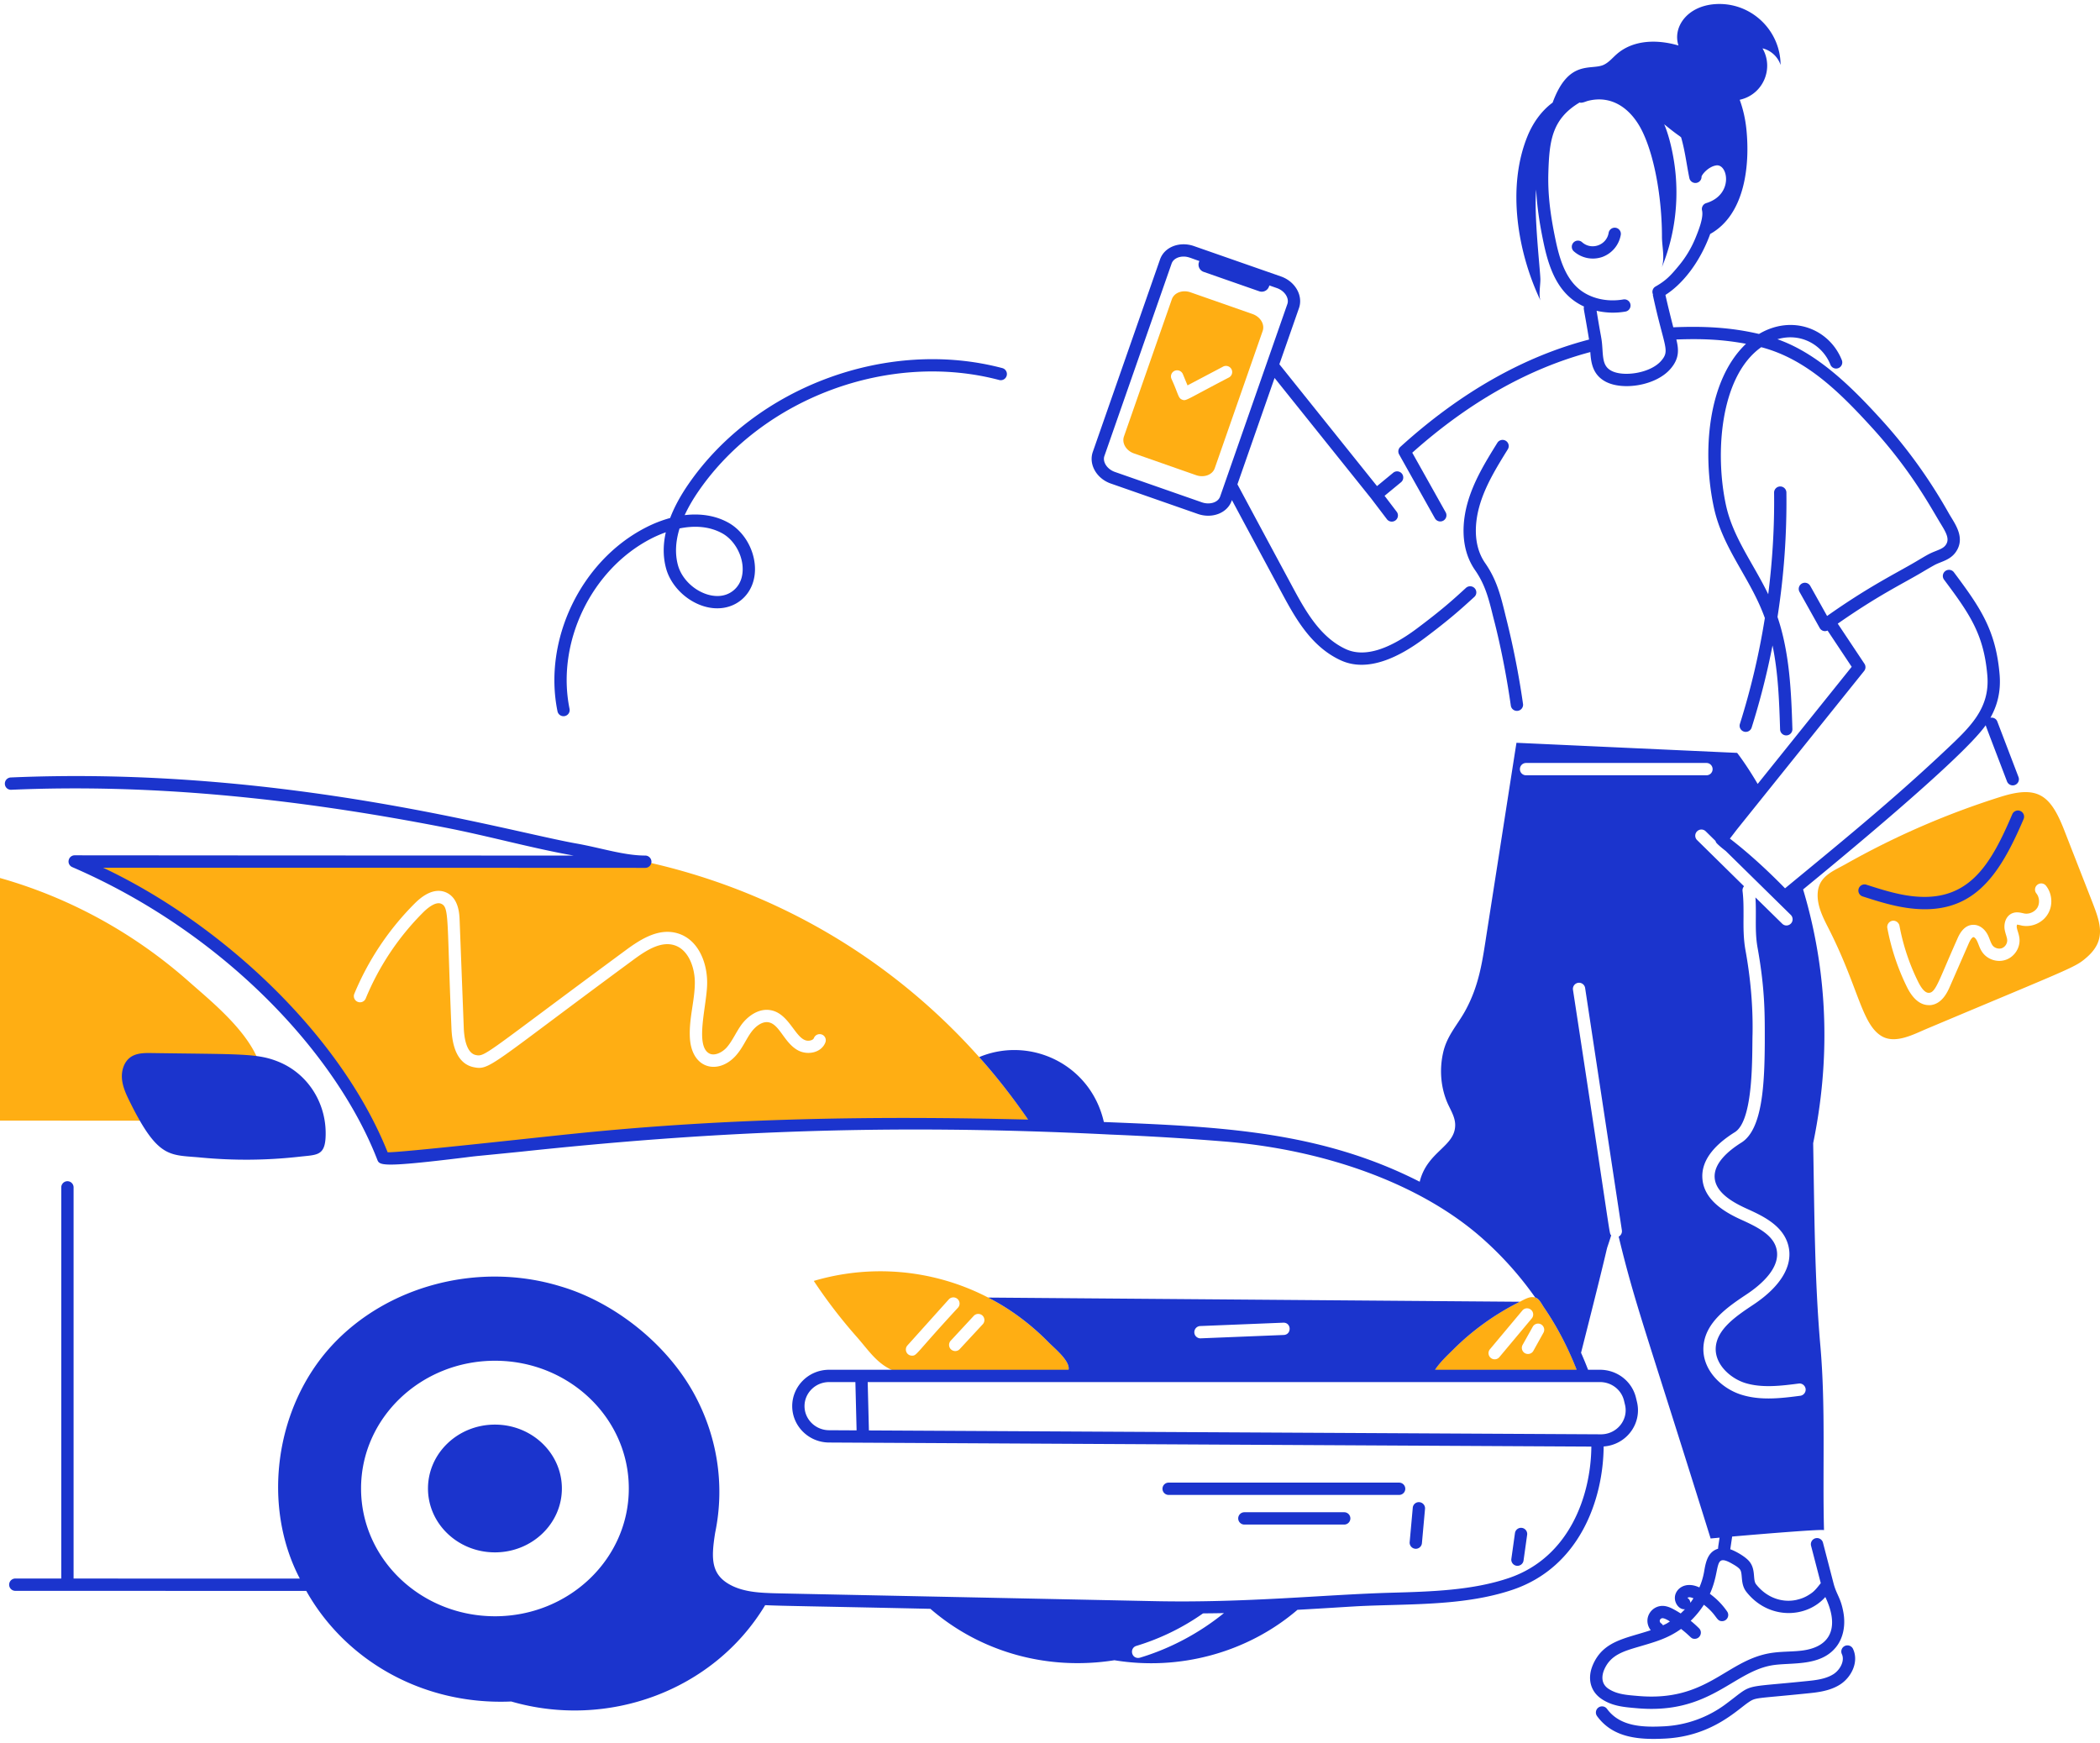
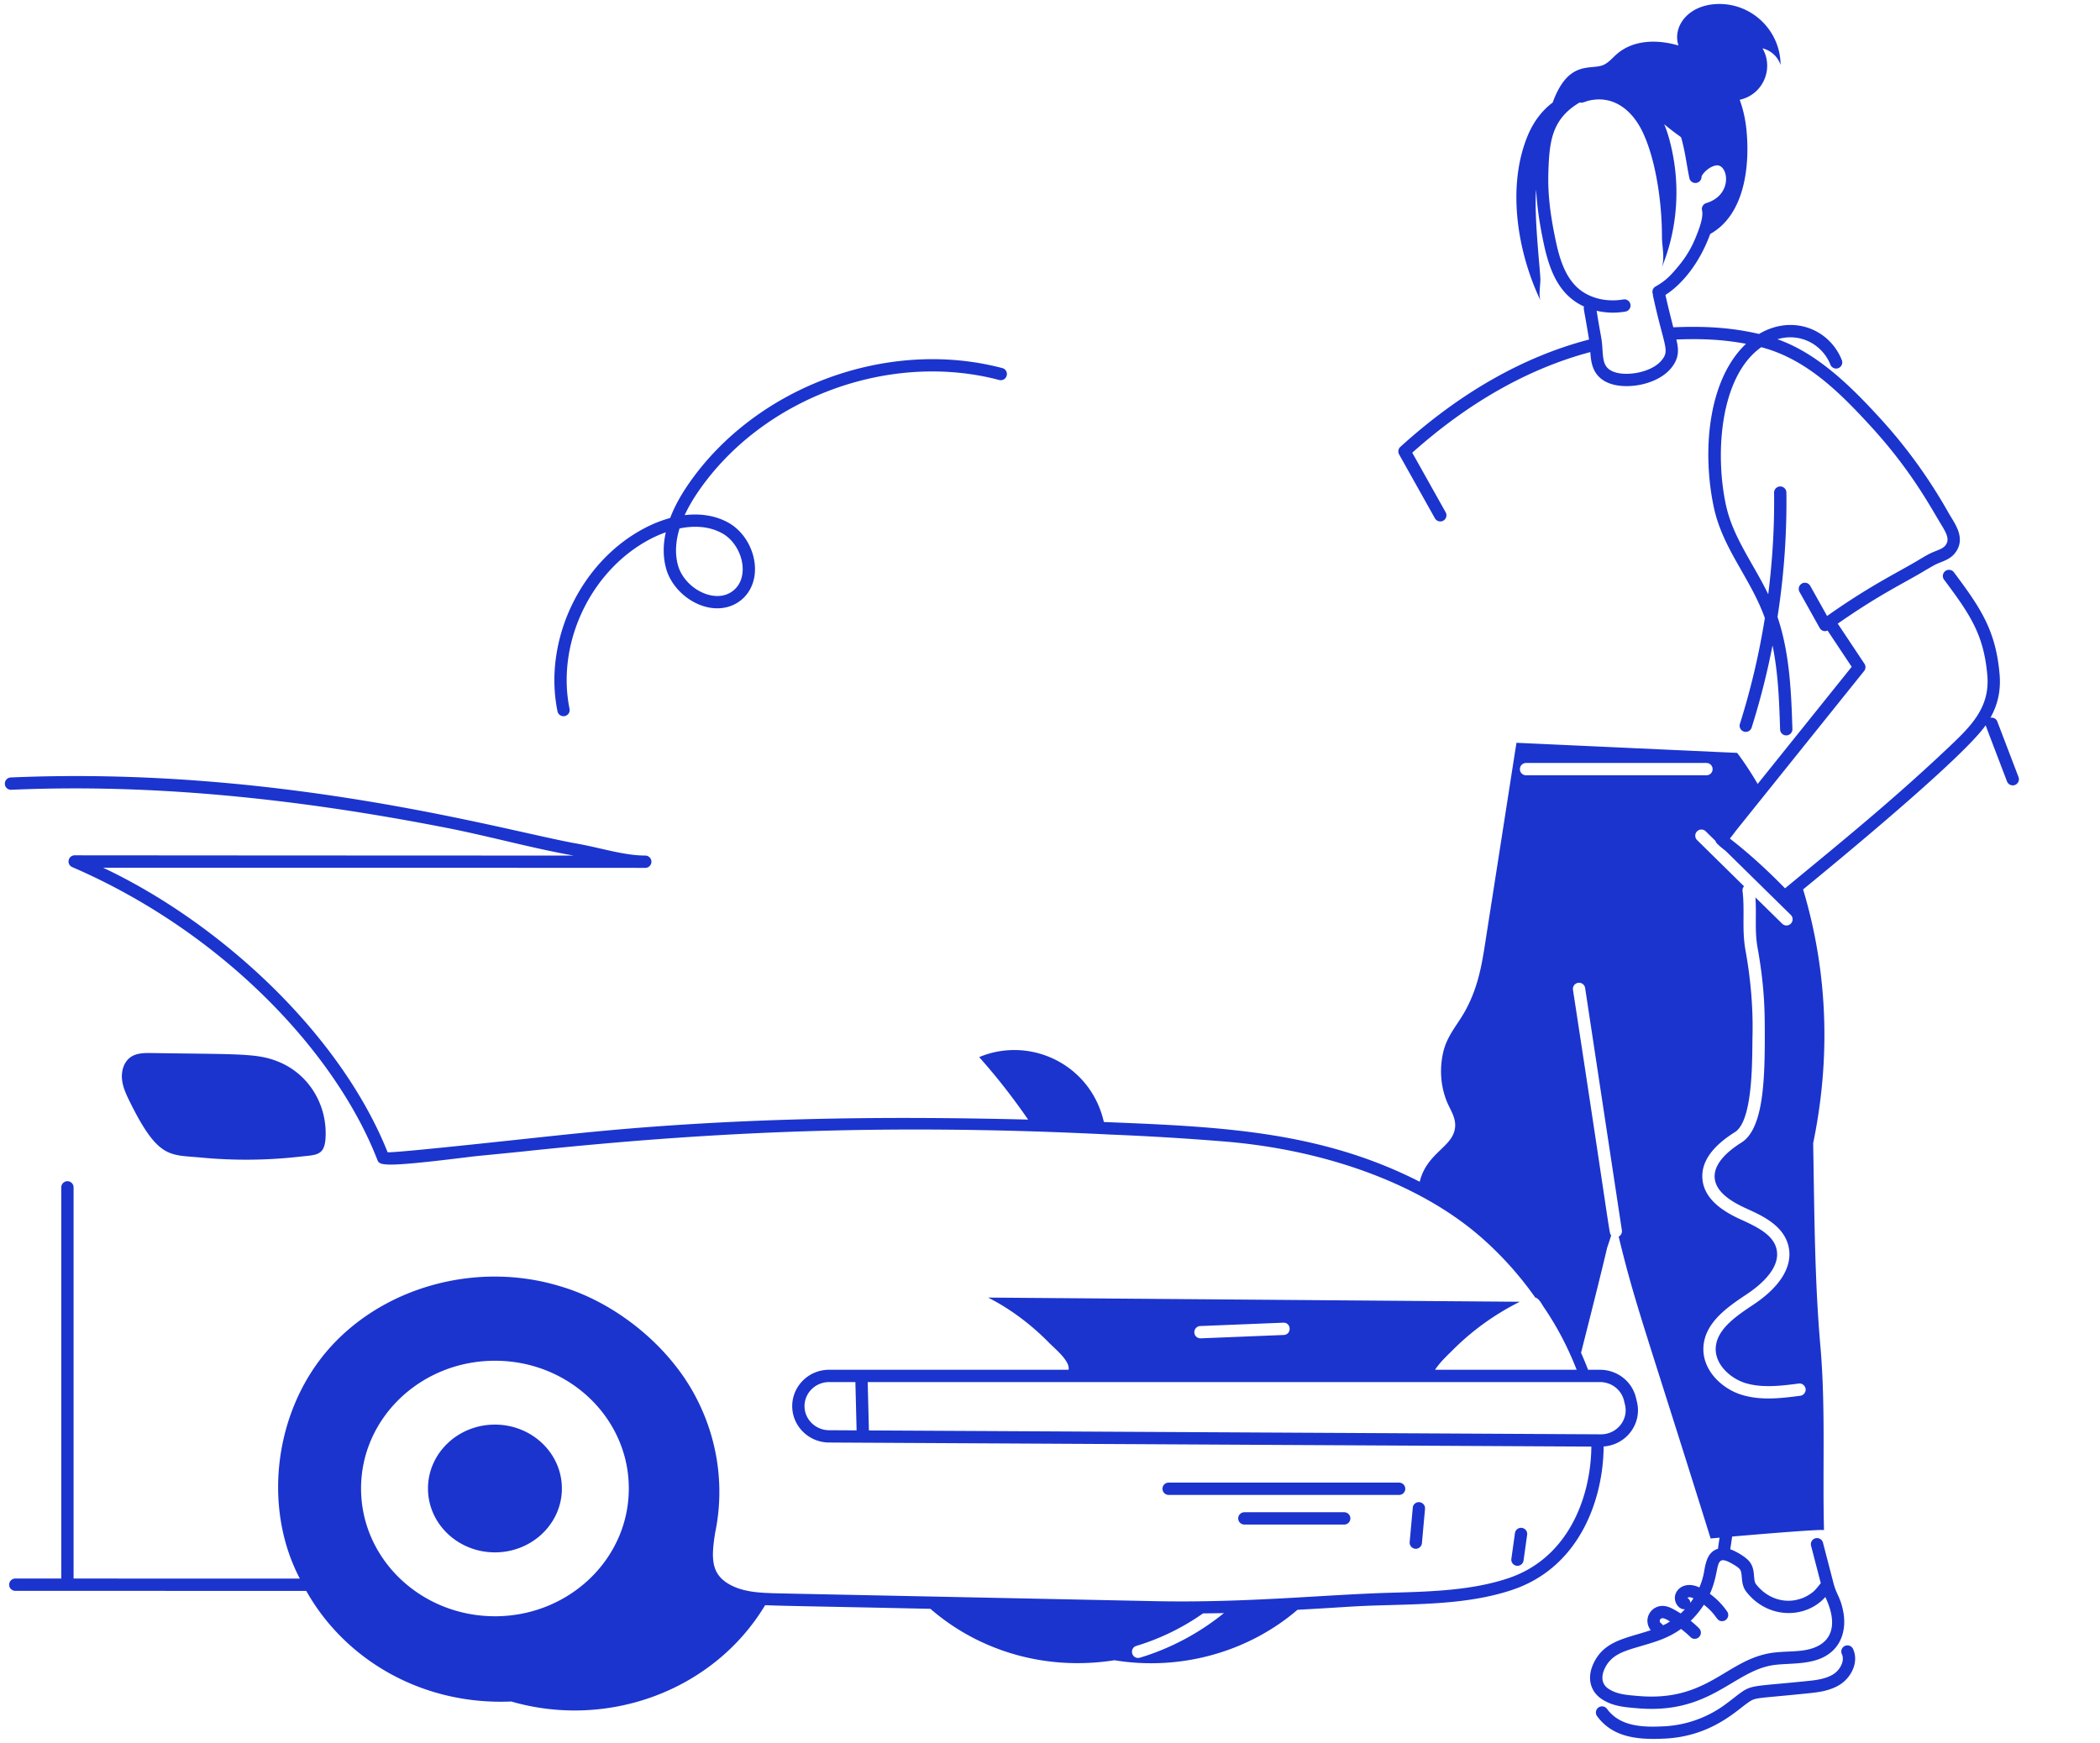
<svg xmlns="http://www.w3.org/2000/svg" width="394" height="327" fill="none">
-   <path fill="#FFAE13" d="M392.499 169.097c-1.77-4.525-3.54-9.065-5.31-13.59-2.553-6.44-4.971-8.175-11.851-6.002a151.865 151.865 0 0 0-29.057 12.62c-2.309 1.293-4.956 2.232-5.233 5.264-.216 2.324.877 4.556 1.939 6.633 5.734 11.208 6.265 18.182 10.096 20.408 2.586 1.478 6.002-.4 8.419-1.416 27.669-11.639 27.792-11.484 29.981-13.374 3.786-3.279 2.586-6.495 1.016-10.543Zm-8.281 2.386c-.969 1.631-2.954 2.524-4.847 2.185-.138-.034-.814-.205-.955-.184 0 .32-.171.205.17 1.292.123.4.261.862.307 1.37.139 1.662-.907 3.309-2.462 3.894-1.554.6-3.417.062-4.433-1.278-.6-.816-.725-1.526-1.092-2.262-.216-.446-.508-.677-.647-.677-.061 0-.4.061-.908 1.231l-3.493 7.988c-.431.985-1.447 3.324-3.679 3.54h-.292c-1.17 0-2.725-.631-4.079-3.34a43.059 43.059 0 0 1-3.709-11.128 1.18 1.18 0 0 1 .923-1.354 1.18 1.18 0 0 1 1.355.923 40.148 40.148 0 0 0 3.509 10.528c.323.646 1.123 2.17 2.078 2.062 1.253-.122 1.804-2.36 5.279-10.142.277-.632 1.123-2.586 2.955-2.617 1.108-.03 2.17.708 2.786 1.97.296.593.524 1.452.861 1.893.385.508 1.17.739 1.77.508.6-.231 1.031-.908.97-1.554-.016-.262-.108-.554-.2-.877a8.393 8.393 0 0 1-.277-1.078c-.17-1.124.215-2.555 1.477-3.047.762-.292 1.441-.115 2.217.061.907.17 1.954-.292 2.446-1.092.478-.801.401-1.955-.184-2.678a1.138 1.138 0 0 1 .184-1.616 1.149 1.149 0 0 1 1.617.169c1.185 1.493 1.339 3.678.353 5.31ZM234.991 58.915l-11.651-4.078c-1.492-.508-3.047.077-3.478 1.308l-8.988 25.749c-.431 1.246.416 2.678 1.909 3.185l11.651 4.08c1.492.507 3.047-.078 3.477-1.31l8.989-25.748c.431-1.247-.416-2.662-1.909-3.186Zm-4.432 11.913c-8.127 4.231-8.007 4.438-8.727 4.17-.801-.28-.671-.906-2.046-3.924a1.153 1.153 0 0 1 .615-1.508 1.171 1.171 0 0 1 1.524.615l.877 2.124 6.679-3.524a1.17 1.17 0 0 1 1.57.492 1.153 1.153 0 0 1-.492 1.555Zm-109.491 90.845-107.057-.046c22.968 9.8 43.628 27.897 55.221 50.697.293.6.57.908.97 1.416.385.462.631 1.047.908 1.616.016.015.03.015.016.031.87 1.741 1.765 1.866 3.632 1.493 7.556-1.509 15.206-1.863 22.87-1.955 40.344-4.322 62.739-4.464 96.084-3.694-16.75-24.915-42.261-42.871-72.644-49.558Zm33.783 33.921c-.76 1.939-3.314 2.425-5.095 1.493-2.622-1.388-3.464-4.883-5.54-5.279-1.247-.246-2.524.831-3.248 1.816-.996 1.341-1.637 3.028-2.939 4.464-3.209 3.558-8.203 2.574-8.588-3.278-.22-3.594.888-6.974.923-10.297.046-2.893-1.154-6.372-3.894-7.187-2.57-.77-5.34 1.046-7.726 2.816-27.024 19.9-26.823 20.725-29.935 20.07-1.77-.385-3.909-1.955-4.109-7.342-.865-20.397-.388-22.579-1.878-23.286-1.077-.538-2.693.878-3.34 1.508a49.523 49.523 0 0 0-10.865 16.238c-.246.6-.924.877-1.508.631a1.15 1.15 0 0 1-.631-1.509 52.265 52.265 0 0 1 11.389-17.006c2.724-2.694 4.755-2.54 5.971-1.94 2.247 1.109 2.355 3.987 2.401 5.218l.77 20.054c.061 1.77.446 4.786 2.278 5.171 1.759.367 1.8-.28 28.087-19.654 3.048-2.262 6.326-4.201 9.758-3.186 3.909 1.155 5.602 5.572 5.541 9.435-.039 4.028-2.334 11.615.385 13.097 1 .539 2.416-.169 3.262-1.092 1.077-1.219 1.723-2.806 2.786-4.294 1.185-1.601 3.278-3.171 5.556-2.709 3.849.736 4.819 6.591 7.588 5.602.231-.092.384-.215.461-.4a1.159 1.159 0 0 1 1.493-.646c.601.23.878.908.647 1.492ZM48.176 207.171c-2.273 4.238-6.6 3.094-10.544 3.094C28.835 210.26.179 210.25 0 210.25v-45.521c13.553 3.84 25.59 10.69 35.535 19.52 5.66 5.015 17.348 14.152 12.64 22.922Zm148.569 44.682c-11.765-11.994-28.689-16.07-44.063-11.528a95.893 95.893 0 0 0 8.018 10.451c2.494 2.816 4.063 5.54 7.88 6.74 5.508 1.724 21.894 1.326 27.996.97 1.385-.092 3.417.416 3.878-1.37a.278.278 0 0 0 .031-.123c.339-1.646-2.693-4.063-3.74-5.14Zm-25.625 2.493c-1.045 0-1.511-1.205-.862-1.924l7.757-8.634a1.162 1.162 0 0 1 1.631-.077 1.15 1.15 0 0 1 .093 1.632c-8.068 8.739-7.699 9.003-8.619 9.003Zm13.267-5.894-4.325 4.663c-.378.431-1.095.527-1.632.062a1.163 1.163 0 0 1-.061-1.632l4.324-4.663a1.162 1.162 0 0 1 1.632-.062c.461.431.492 1.17.062 1.632Zm105.224-3.253c-.369-.555-.754-1.37-1.354-1.678-1.01-.405-1.784.022-3.094.708h-.015c-4.489 2.233-8.807 5.282-12.467 8.942-1.436 1.419-3.069 2.891-3.986 4.725h19.039c.708 0 1.385.123 2.108.108.226-.008 6.332-.206 6.418.138-1.71-4.662-4.001-9.084-6.649-12.943Zm-9.927 9.557c-.477-.4-.554-1.139-.138-1.616l6.079-7.264a1.134 1.134 0 0 1 1.616-.139c.493.4.554 1.139.154 1.616l-6.079 7.265a1.148 1.148 0 0 1-1.632.138Zm9.896-4.709-1.893 3.401c-.275.508-.942.76-1.569.446a1.158 1.158 0 0 1-.447-1.57l1.893-3.385a1.146 1.146 0 0 1 1.57-.462c.554.323.754 1.016.446 1.57Z" />
-   <path fill="#1B34CD" d="M282.893 84.294a1.153 1.153 0 1 0-1.961-1.215c-2.199 3.544-4.471 7.21-5.625 11.395-.768 2.786-1.601 8.115 1.443 12.493 1.925 2.766 2.581 5.437 3.412 8.819.05.224 1.936 7.023 3.306 16.655a1.156 1.156 0 0 0 2.286-.325c-1.314-9.234-3.152-15.996-3.351-16.882-.852-3.47-1.589-6.467-3.758-9.585-2.507-3.605-1.773-8.165-1.112-10.562 1.065-3.865 3.249-7.386 5.36-10.793Zm96.164 67.864a1.153 1.153 0 0 0-1.515.608c-4.152 9.728-8.308 16.761-19.175 15.323-2.851-.381-5.689-1.295-8.193-2.101a1.154 1.154 0 0 0-.708 2.197c2.597.836 5.54 1.784 8.596 2.192 11.99 1.593 16.979-5.874 21.604-16.704a1.154 1.154 0 0 0-.609-1.515Zm-75.92-109.424a1.159 1.159 0 0 0-1.326.953c-.384 2.341-3.246 3.34-5.002 1.736a1.155 1.155 0 0 0-1.556 1.706 5.386 5.386 0 0 0 5.332 1.096 5.385 5.385 0 0 0 3.504-4.166 1.154 1.154 0 0 0-.952-1.325Zm-94.722 47.99 16.349 5.712c2.596.895 5.504-.105 6.345-2.54l.023-.069c2.822 5.256.834 1.576 8.584 15.979l.537.998c2.63 4.902 5.611 10.46 11.275 13.076 5.184 2.399 11.169-.72 15.737-4.141 4.592-3.444 6.659-5.288 9.352-7.752.47-.43.492-1.15.062-1.621a1.168 1.168 0 0 0-1.642-.063c-2.4 2.2-4.366 3.997-9.157 7.589-5.522 4.137-10.027 5.444-13.383 3.893-4.964-2.293-7.75-7.489-10.21-12.074l-.538-1c-7.12-13.231-7.501-13.963-9.584-17.842l6.97-19.954 18.088 22.57 3.017 3.969a1.156 1.156 0 0 0 1.838-1.398l-2.306-3.033 3.087-2.544a1.153 1.153 0 1 0-1.469-1.78l-3.037 2.502-18.32-22.858 3.683-10.545c.807-2.338-.714-4.997-3.388-5.93l-16.35-5.71c-2.588-.894-5.503.1-6.345 2.542l-12.606 36.095c-.807 2.339.713 4.999 3.388 5.93Zm-1.207-5.172 12.606-36.095c.307-.887 1.288-1.319 2.243-1.319.927 0 1.463.347 2.965.83l-.075.213a1.433 1.433 0 0 0 .883 1.827l10.426 3.64a1.435 1.435 0 0 0 1.828-.881l.074-.21 1.409.492c1.452.505 2.353 1.877 1.966 2.995l-12.605 36.093c-.423 1.224-2.078 1.577-3.406 1.118l-16.347-5.71c-1.452-.506-2.352-1.878-1.967-2.993Z" />
  <path fill="#1B34CD" d="M298.868 312.327c-1.122 2.583-.478 5.063 1.681 6.473 2.041 1.334 4.201 1.489 6.584 1.696 13.451 1.189 17.827-6.594 25.06-8.002 3.56-.694 9.177.358 12.26-3.438 1.339-1.648 1.85-4.031 1.402-6.537-.505-2.824-1.281-3.261-1.861-5.5l-1.976-7.611a1.155 1.155 0 0 0-2.235.581l1.829 7.045c-.626.78-1.064 1.369-1.705 1.837-1.426 1.043-2.499 1.185-2.814 1.289-2.6.584-5.565-.303-7.625-2.927-.668-.85.016-2.798-1.308-4.335-.777-.901-2.558-1.893-3.528-2.227l.356-2.386c6.203-.539 17.23-1.44 17.23-1.188-.293-11.512.323-23.009-.677-34.536-1.094-12.446-1.12-25.026-1.355-38.077 3.936-19.04 1.815-35.279-1.888-47.611 5.82-4.782 29.88-24.534 34.256-30.803.101.379 2.433 6.416 4 10.54a1.154 1.154 0 0 0 2.156-.824l-3.98-10.422c-.202-.529-.751-.801-1.289-.7 1.285-2.289 2.003-4.912 1.717-8.188-.721-8.26-3.585-12.445-8.585-19.129a1.155 1.155 0 0 0-1.849 1.383c4.886 6.531 7.467 10.296 8.134 17.947.548 6.271-3.28 9.786-7.828 14.075-10.285 9.706-20.608 18.061-30.122 25.915-5.766-5.91-9.899-8.96-10.352-9.334.567-.7 1.045-1.369 1.586-2.041l23.601-29.398c.315-.392.34-.944.061-1.363l-5.006-7.522c7.682-5.365 12.037-7.401 15.915-9.701a77.76 77.76 0 0 1 2.223-1.287c1.312-.719 3.217-.936 4.27-2.868 1.461-2.637-.654-5.185-1.62-6.93-3.623-6.42-7.912-12.37-12.835-17.739-5.387-5.904-11.742-12.201-19.273-14.838 4.48-1.32 8.51 1.163 9.94 4.772a1.154 1.154 0 1 0 2.146-.85c-2.299-5.805-9.207-8.652-15.54-4.91-5.511-1.29-10.588-1.479-16.084-1.251-.501-1.98-.996-3.92-1.473-6.075 2.939-1.848 6.336-5.76 8.401-11.436 6.485-3.602 7.473-12.783 6.799-19.553-.189-1.897-.599-3.81-1.266-5.621 4.445-.982 6.447-5.92 4.278-9.65 1.567.364 2.902 1.594 3.393 3.125C334.049 5.601 328.42.292 321.748.778c-5.302.387-7.954 4.41-6.831 7.759-3.966-1.163-8.465-1.102-11.59 1.625-.352.307-.682.645-1.023.966-.439.412-.897.795-1.441 1.043-2.363 1.076-6.557-1.127-9.558 7.079-2.118 1.56-3.704 3.823-4.707 6.272-3.934 9.605-1.881 21.864 2.472 30.957-.452-.904-.037-3.1-.064-4.132-.05-1.87-1.247-12.276-.785-16.79.134 3.005.581 6.186 1.405 10.087 1.073 5.074 2.832 9.693 7.57 11.87-.135.482-.034.225.942 6.192-12.285 3.198-24.191 9.96-35.403 20.133-.399.362-.495.95-.232 1.419l6.71 11.974a1.154 1.154 0 1 0 2.014-1.127l-6.259-11.17c10.626-9.483 21.855-15.805 33.405-18.88.132 1.954.414 4.258 2.901 5.566 3.184 1.673 9.407.762 12.152-2.428 1.709-1.987 1.531-3.659 1.091-5.497 4.493-.163 8.424-.06 13.067.807-7.296 6.918-8.214 20.55-6.03 30.704 1.684 7.825 6.871 13.233 9.566 20.747a137.818 137.818 0 0 1-4.69 19.888 1.155 1.155 0 0 0 2.201.698 140.57 140.57 0 0 0 3.928-15.443c1.069 5.152 1.256 10.518 1.421 15.761.02.625.533 1.118 1.153 1.118h.037a1.155 1.155 0 0 0 1.118-1.19c-.21-6.678-.474-14.17-2.794-21.029a140.046 140.046 0 0 0 1.668-23.35 1.154 1.154 0 0 0-1.154-1.138h-.016a1.155 1.155 0 0 0-1.139 1.169c.083 6.39-.304 12.75-1.1 19.054-2.877-5.926-6.63-10.676-7.941-16.77-2.063-9.586-1.134-24.08 6.63-29.583 8.281 2.175 14.493 8.204 20.606 14.903 7.586 8.274 11.228 15.228 13.093 18.267.988 1.607 1.595 2.734 1.042 3.732-.367.674-.959.934-1.975 1.336-1.252.497-1.501.658-3.674 1.946-3.647 2.167-8.805 4.636-16.737 10.248a2382.15 2382.15 0 0 0-3.159-5.647 1.154 1.154 0 1 0-2.013 1.131c1.198 2.132 2.41 4.304 3.786 6.768.272.49.872.75 1.475.48l4.527 6.804-17.639 21.973c-2.223-3.779-3.855-5.825-3.855-5.825l-41.401-1.893c-.603 3.779-2.978 19.118-5.509 35.26-.862 5.51-1.401 10.158-4.171 15.145-1.524 2.708-3.432 4.648-4.11 7.864-.692 3.171-.4 6.588.955 9.558.584 1.247 1.338 2.493 1.338 3.878 0 4.097-5.249 4.925-6.657 10.651-18.796-9.591-37.753-10.343-59.259-11.206-2.449-10.77-13.647-16.075-23.135-12.286a1.881 1.881 0 0 0-.246.123c3.287 3.681 6.332 7.591 9.17 11.707-28.494-.71-56.378-.315-85.077 2.637-6.22.622-33.156 3.628-35.09 3.494-8.97-22.429-31.567-43.12-53.39-53.39H56.38l64.687.031c.631 0 1.155-.508 1.155-1.155 0-.631-.524-1.154-1.155-1.154-3.904 0-8.142-1.383-12.589-2.201-12.936-2.222-55.33-14.67-106.457-12.451a1.158 1.158 0 0 0-1.109 1.216c.031.631.54 1.123 1.2 1.093 24.995-1.093 51.806 1.277 81.972 7.203 7.965 1.579 15.958 3.811 23.532 5.14-40.835 0-93.36-.046-93.606-.046a1.14 1.14 0 0 0-1.124.923c-.123.539.17 1.078.678 1.293 28.495 12.323 49.486 34.995 57.207 54.852.43 1.109.615 1.57 16.53-.384 2.505-.318 1.077-.135 10.45-1.078 33.45-3.563 66.827-5.404 110.535-3.216 6.911.277 14.144.708 21.501 1.308 19.377 1.601 36.922 8.157 48.142 18.007a63.966 63.966 0 0 1 10.112 11.266c.69.138 1.211 1.216 1.57 1.755 2.542 3.705 4.585 7.658 6.2 11.794H269.24c.945-1.429 2.224-2.612 3.443-3.817 3.489-3.489 7.758-6.6 12.466-8.942l-99.762-.785c4.153 2.106 8.064 5.045 11.358 8.404 1.047 1.077 4.079 3.493 3.74 5.14h-44.91c-3.936 0-6.941 3.155-6.941 6.818 0 3.75 3.098 6.815 6.904 6.833l143.03.764c-.083 9.193-4.102 20.745-15.393 24.632-6.894 2.358-14.676 2.576-22.203 2.787-12.432.349-27.101 1.925-44.195 1.583-75.208-1.562-71.143-1.457-72.502-1.523-2.157-.08-4.649-.297-6.771-1.291-4.189-1.969-4.098-5.113-3.332-9.996 1.933-9.307.243-18.531-4.044-26.274-5.303-9.539-15.213-17.137-25.02-19.996-15.239-4.66-32.482-.162-42.911 11.189-10.676 11.626-13.078 30.037-5.943 43.658l-42.448-.012v-73.392a1.154 1.154 0 0 0-2.309 0v73.392l-8.659-.003a1.155 1.155 0 0 0 0 2.309l54.625.015c7.219 12.876 21.68 21.477 38.442 20.747h.016c18.053 5.231 37.95-1.968 47.639-18.076 3.149.156 8.92.205 31.002.689 9.282 8.047 21.826 11.657 34.526 9.646 12.02 1.989 24.813-1.305 34.342-9.461 12.294-.693 9.773-.675 17.607-.896 7.698-.216 15.66-.439 22.888-2.912 12.451-4.286 16.871-16.866 16.95-26.838 4.281-.304 7.234-4.295 6.251-8.367l-.185-.77c-.745-3.094-3.529-5.255-6.77-5.255h-2.219a69.368 69.368 0 0 0-1.318-3.189c6.678-26.276 3.905-16.459 5.66-22.036-.438-.536.251 2.366-7.172-46.049a1.154 1.154 0 0 1 .97-1.324 1.157 1.157 0 0 1 1.308.97l6.895 45.464c.077.492-.184.97-.6 1.185 3.125 12.912 4.799 16.733 17.253 56.638.204-.023.807-.079 1.674-.158-.171 1.261-.277 1.656-.273 2.073-1.86.571-2.294 2.322-2.61 4.225a13.105 13.105 0 0 1-.906 3.042c-2.087-.975-3.683-.259-4.318.894-.83 1.507.354 3.34 1.615 3.194-.257.274-.523.54-.802.793a19.932 19.932 0 0 0-1.317-.776c-.673-.363-1.489-.72-2.391-.628a2.856 2.856 0 0 0-2.463 2.173c-.192.837.036 1.712.552 2.373-4.698 1.566-8.876 1.95-10.841 6.47Zm12.808-244.64c-2.025 2.354-7.093 3.065-9.328 1.89-1.422-.748-1.565-1.956-1.696-4.027-.152-2.412-.192-1.593-1.098-7.244a13.56 13.56 0 0 0 5.366.158 1.155 1.155 0 1 0-.382-2.277c-3.187.539-6.351-.253-8.459-2.109-2.5-2.2-3.523-5.74-4.194-8.912-1.086-5.138-1.5-8.963-1.382-12.792.18-5.893.642-10.042 5.87-13.148.398.177 1.19-.205 1.506-.288 4.628-1.21 8.26 1.56 10.293 5.793 2.488 5.182 3.65 13.288 3.644 19.665-.001 1.848.574 3.958-.032 5.777 2.151-5.219 3.07-11.023 2.648-16.82-.314-4.328-1.413-8.296-2.203-10.042.95.766 1.896 1.534 2.896 2.224.103.071.19.162.286.24.745 2.555 1.036 5.18 1.548 7.634a1.154 1.154 0 0 0 2.282-.305c.3-.688 1.461-1.856 2.721-2.065 2.243-.39 3.364 5.482-1.84 7.07a1.155 1.155 0 0 0-.786 1.372c.322 1.354-.682 3.818-1.23 5.162a19.994 19.994 0 0 1-3.093 5.165c-1.561 1.895-2.451 2.842-4.414 3.953a1.143 1.143 0 0 0-.477 1.447c0 .082-.014.162.004.246 2.12 9.78 3.252 10.255 1.55 12.233ZM225.187 248.79l15.622-.631c1.505 0 1.548 2.238.046 2.308l-15.637.632c-.6 0-1.124-.493-1.139-1.109a1.153 1.153 0 0 1 1.108-1.2ZM92.858 303.242c-13.882-.015-25.117-10.743-25.117-23.978 0-13.237 11.25-23.964 25.133-23.964 13.866 0 25.117 10.743 25.102 23.979 0 13.236-11.251 23.963-25.118 23.963Zm121.017 7.772a1.365 1.365 0 0 1-.338.047c-1.33 0-1.603-1.88-.324-2.263a43.76 43.76 0 0 0 12.496-6.094c1.309-.02 2.618-.022 3.927-.058-4.653 3.775-10.094 6.664-15.761 8.368Zm-62.932-47.203c0-2.412 1.995-4.509 4.632-4.509h4.912l.227 9.061-5.165-.027c-2.54-.012-4.606-2.042-4.606-4.525Zm153.753-1.023.186.77c.68 2.822-1.519 5.547-4.517 5.547l-137.341-.73-.227-9.073h137.374c2.17 0 4.031 1.434 4.525 3.486Zm-18.377-117.331a1.143 1.143 0 0 1-1.154-1.155c0-.63.507-1.154 1.154-1.154h33.844c.646 0 1.154.524 1.154 1.154 0 .647-.508 1.155-1.154 1.155h-33.844Zm33.275 107.304c.246-4.679 4.632-7.603 8.157-9.958 2.477-1.647 6.494-4.956 5.525-8.588-.662-2.524-3.478-3.971-6.541-5.356-2.94-1.324-6.88-3.555-7.311-7.495-.354-3.201 1.693-6.218 6.08-8.958 3.6-2.267 3.194-14.85 3.308-18.392.093-5.079-.353-10.357-1.323-15.713-.4-2.217-.385-4.294-.369-6.31 0-1.647.015-3.186-.185-4.818a1.142 1.142 0 0 1 .277-.893l-8.804-8.664a1.149 1.149 0 0 1-.015-1.632 1.147 1.147 0 0 1 1.632-.015l1.831 1.8c.053.173.133.339.27.477.516.52 1.089.976 1.658 1.417l12.201 11.989c.446.446.461 1.185.015 1.631a1.166 1.166 0 0 1-.831.354c-.293 0-.585-.123-.8-.338l-5.018-4.925c.093 1.246.077 2.447.077 3.632-.015 2.001-.03 3.878.339 5.879 1.436 8.034 1.339 12.775 1.339 17.776-.047 7.757-.431 16.222-4.371 18.7-2.463 1.539-5.325 3.955-5.017 6.757.307 2.77 3.555 4.54 5.956 5.632 2.878 1.309 6.833 3.079 7.834 6.88.984 3.709-1.309 7.649-6.464 11.097-3.263 2.17-6.957 4.633-7.142 8.157-.154 3.078 2.693 5.679 5.464 6.572 3.217 1.015 6.879.538 10.112.123.615-.093 1.2.369 1.292 1a1.168 1.168 0 0 1-1 1.293c-3.713.487-7.508.931-11.112-.216-3.663-1.169-7.28-4.601-7.064-8.895Zm-1.872 47.111c-.185.287-.372.571-.577.843a1.15 1.15 0 0 0-.558-.925c.304-.227.786-.068 1.135.082Zm-6.086 4.681a.564.564 0 0 1-.229-.551.564.564 0 0 1 .447-.395c.3-.028.698.168 1.062.365.137.074.258.173.393.25-.822.51-.403.291-1.304.72a1.123 1.123 0 0 0-.369-.389Zm3.765 1.064c1.93 1.503 1.819 1.857 2.559 1.857 1.022 0 1.539-1.238.821-1.966a20.083 20.083 0 0 0-1.574-1.415 16.733 16.733 0 0 0 2.472-3.013c2.549 1.955 2.269 3.079 3.416 3.079.915 0 1.479-1.033.953-1.805a13.61 13.61 0 0 0-3.242-3.323c2.14-4.683.569-7.717 4.184-5.643.529.304 1.076.618 1.421 1.018.658.764.023 2.704 1.241 4.253 4.096 5.216 11.196 5.048 14.815.971l.001.002c2.545 5.36 1.36 9.371-4.499 10.063-1.99.234-4.086.118-6.217.532-8.064 1.572-11.675 9.09-24.416 7.969-2.011-.174-3.914-.276-5.525-1.329-1.687-1.101-1.139-2.898-.825-3.62 1.188-2.735 3.547-3.428 6.533-4.305 3.074-.904 5.398-1.546 7.882-3.325Z" />
  <path fill="#1B34CD" d="M346.132 308.809a1.156 1.156 0 0 0-.562 1.533c.585 1.26-.334 2.955-1.559 3.747-1.502.972-3.522 1.169-5.303 1.342-12.4 1.281-9.532.294-15.013 4.357a21.187 21.187 0 0 1-11.412 4.098c-3.91.201-8.289.13-10.778-3.269a1.154 1.154 0 0 0-1.862 1.364c2.963 4.048 7.735 4.469 12.758 4.21 8.725-.447 13.42-5.294 15.638-6.8 1.428-.972 1.306-.676 10.893-1.662 1.942-.19 4.359-.425 6.332-1.701 2.075-1.342 3.54-4.199 2.401-6.657a1.157 1.157 0 0 0-1.533-.562Zm-79.354-19.253.583-6.465a1.154 1.154 0 0 0-1.046-1.253 1.138 1.138 0 0 0-1.253 1.046l-.584 6.464a1.155 1.155 0 0 0 2.3.208Zm19.068 3.227.675-4.82a1.154 1.154 0 1 0-2.286-.321l-.675 4.821a1.154 1.154 0 1 0 2.286.32Zm-192.983-25.5c-6.937-.002-12.562 5.362-12.564 11.981-.002 6.619 5.62 11.987 12.557 11.989 6.937.002 12.562-5.362 12.564-11.981.002-6.62-5.62-11.987-12.557-11.989Zm-55.202-50.108c6.179.59 12.42.537 18.587-.162 3.09-.349 4.642-.135 4.832-3.539.344-6.164-3.117-11.922-8.779-14.248-3.96-1.627-7.064-1.408-23.88-1.654-1.334-.019-2.762-.012-3.868.733-1.31.883-1.821 2.623-1.661 4.195.16 1.573.875 3.027 1.579 4.442 5.253 10.566 7.424 9.683 13.19 10.233Zm225.996 62.147c0-.637-.517-1.154-1.154-1.154h-43.245a1.154 1.154 0 0 0 0 2.308h43.245c.637 0 1.154-.517 1.154-1.154Zm-30.191 4.405a1.154 1.154 0 0 0 0 2.309h18.768a1.155 1.155 0 0 0 0-2.309h-18.768ZM105.725 134.375a1.154 1.154 0 0 0 1.133-1.385c-2.525-12.384 4.036-26.102 15.262-31.911.671-.347 1.64-.801 2.797-1.21-.534 2.373-.522 4.619.038 6.723.848 3.188 3.646 6.045 6.961 7.109 2.642.847 5.256.43 7.169-1.146 1.857-1.532 2.778-3.95 2.526-6.637-.308-3.288-2.27-6.38-4.997-7.88-2.345-1.29-5.15-1.748-8.156-1.388.676-1.47 1.561-2.998 2.656-4.579 12.101-17.476 35.803-26.212 56.351-20.776a1.154 1.154 0 0 0 .591-2.232c-21.46-5.677-46.205 3.445-58.84 21.695-1.539 2.223-2.701 4.368-3.484 6.428a23.705 23.705 0 0 0-4.673 1.843c-12.109 6.265-19.187 21.063-16.463 34.423.111.547.592.923 1.129.923Zm21.772-35.23c2.507-.507 5.396-.518 8.005.915 2.044 1.125 3.575 3.565 3.81 6.074.105 1.123.026 3.22-1.695 4.64-1.772 1.458-3.891 1.081-4.995.729-2.598-.834-4.782-3.046-5.437-5.504-.555-2.088-.449-4.379.312-6.853Z" />
</svg>